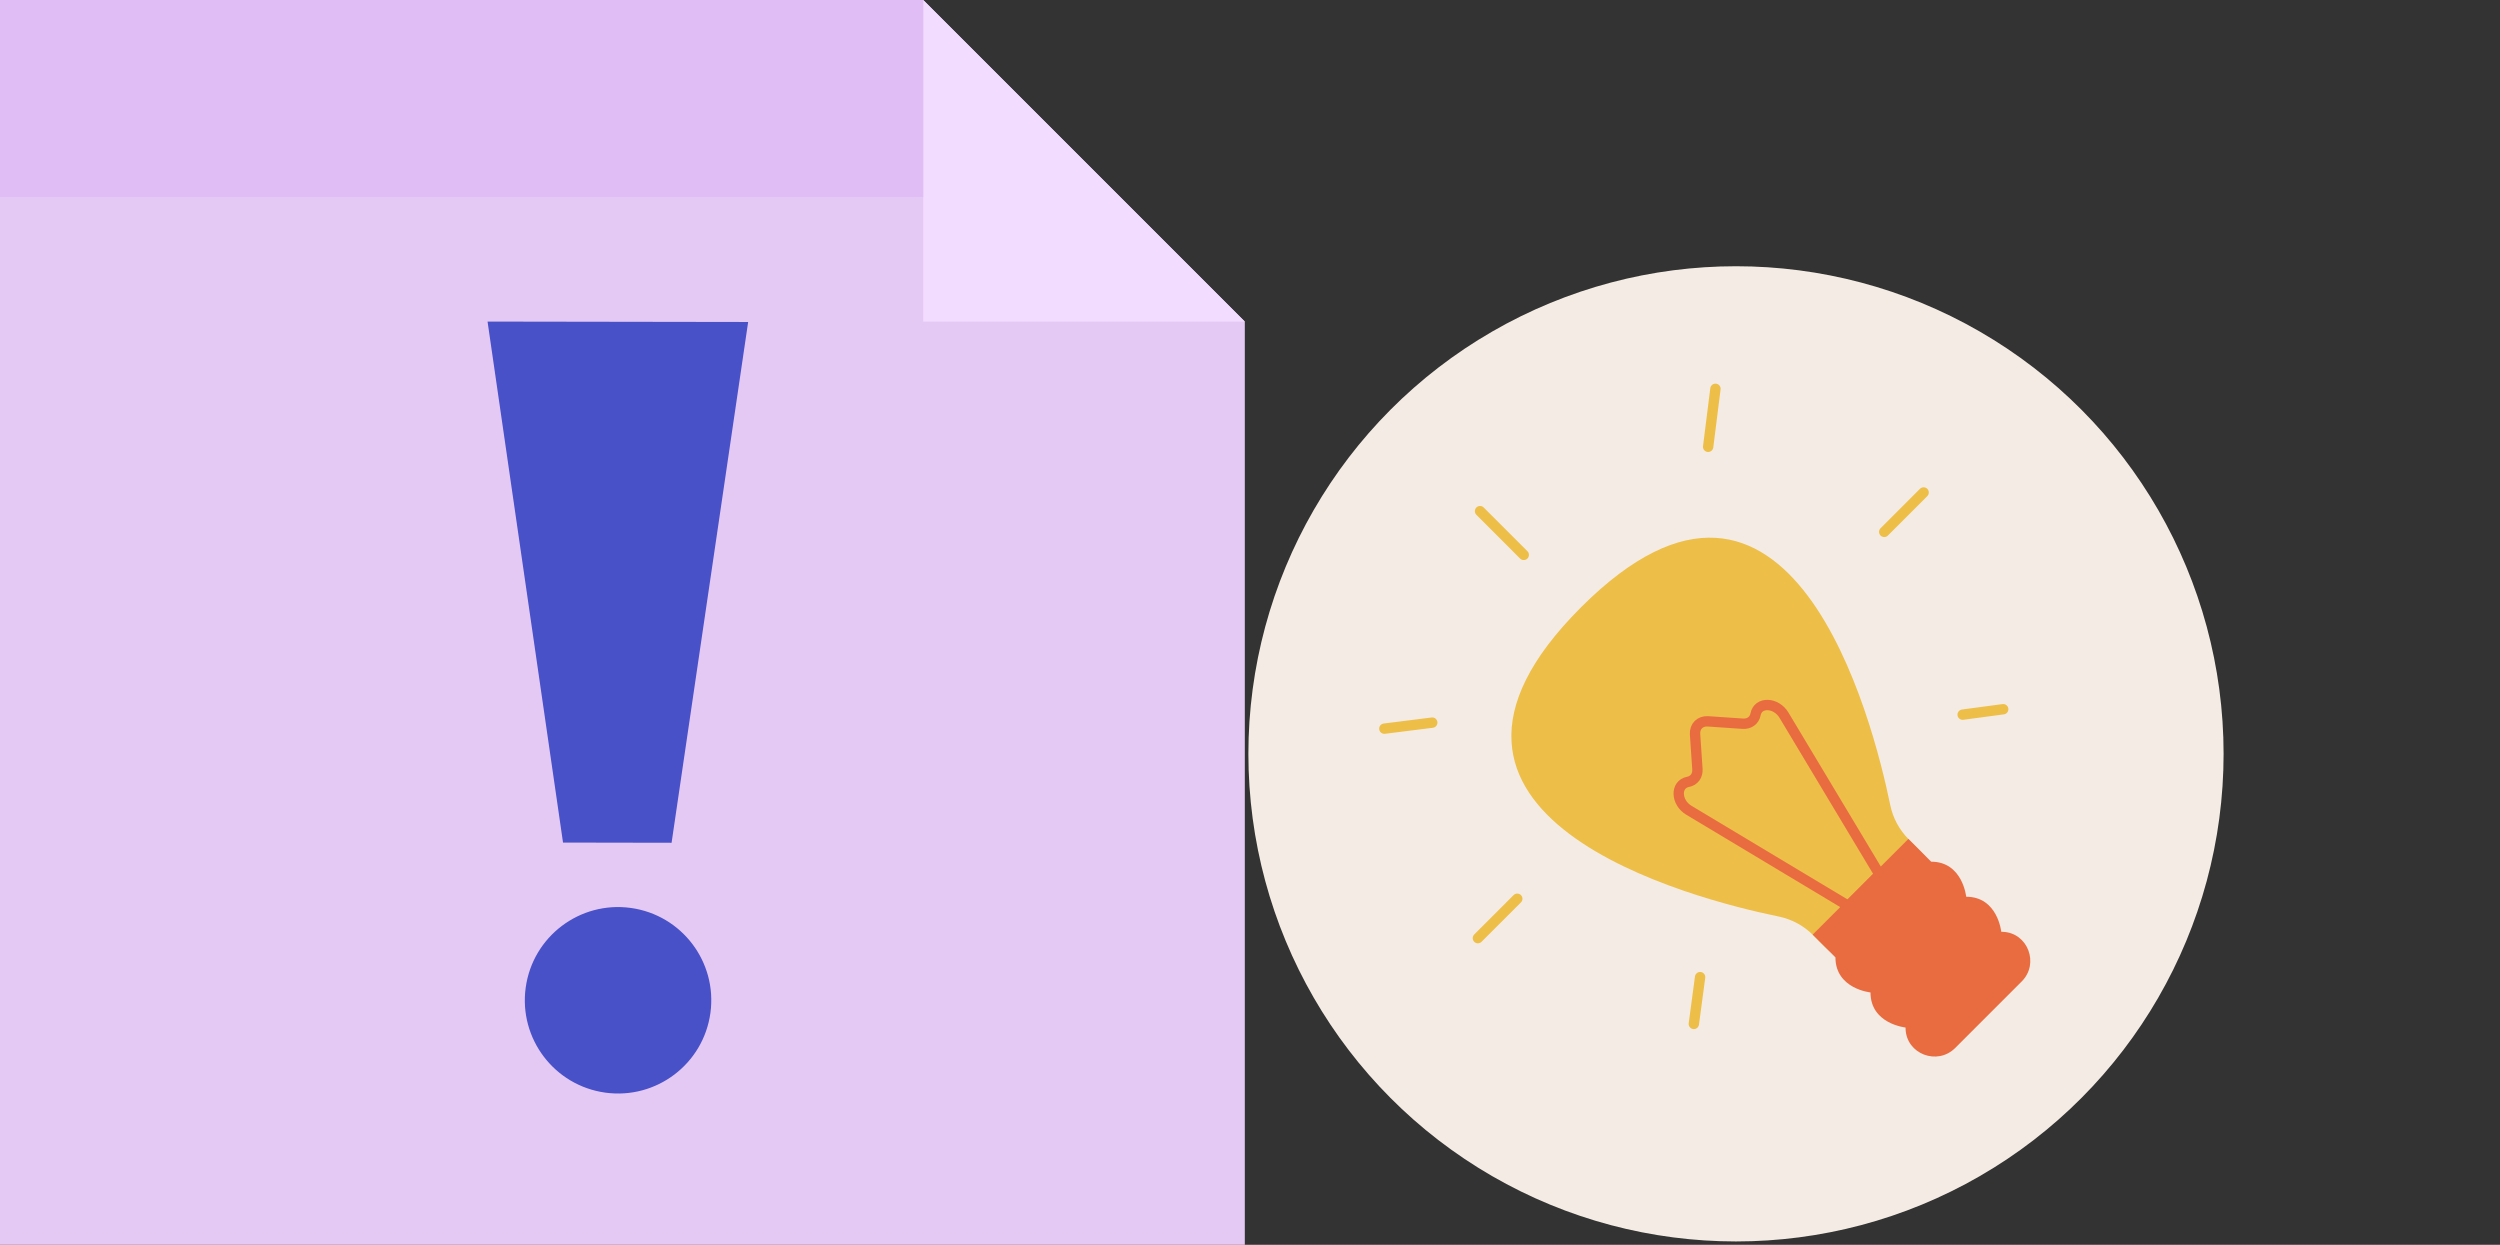
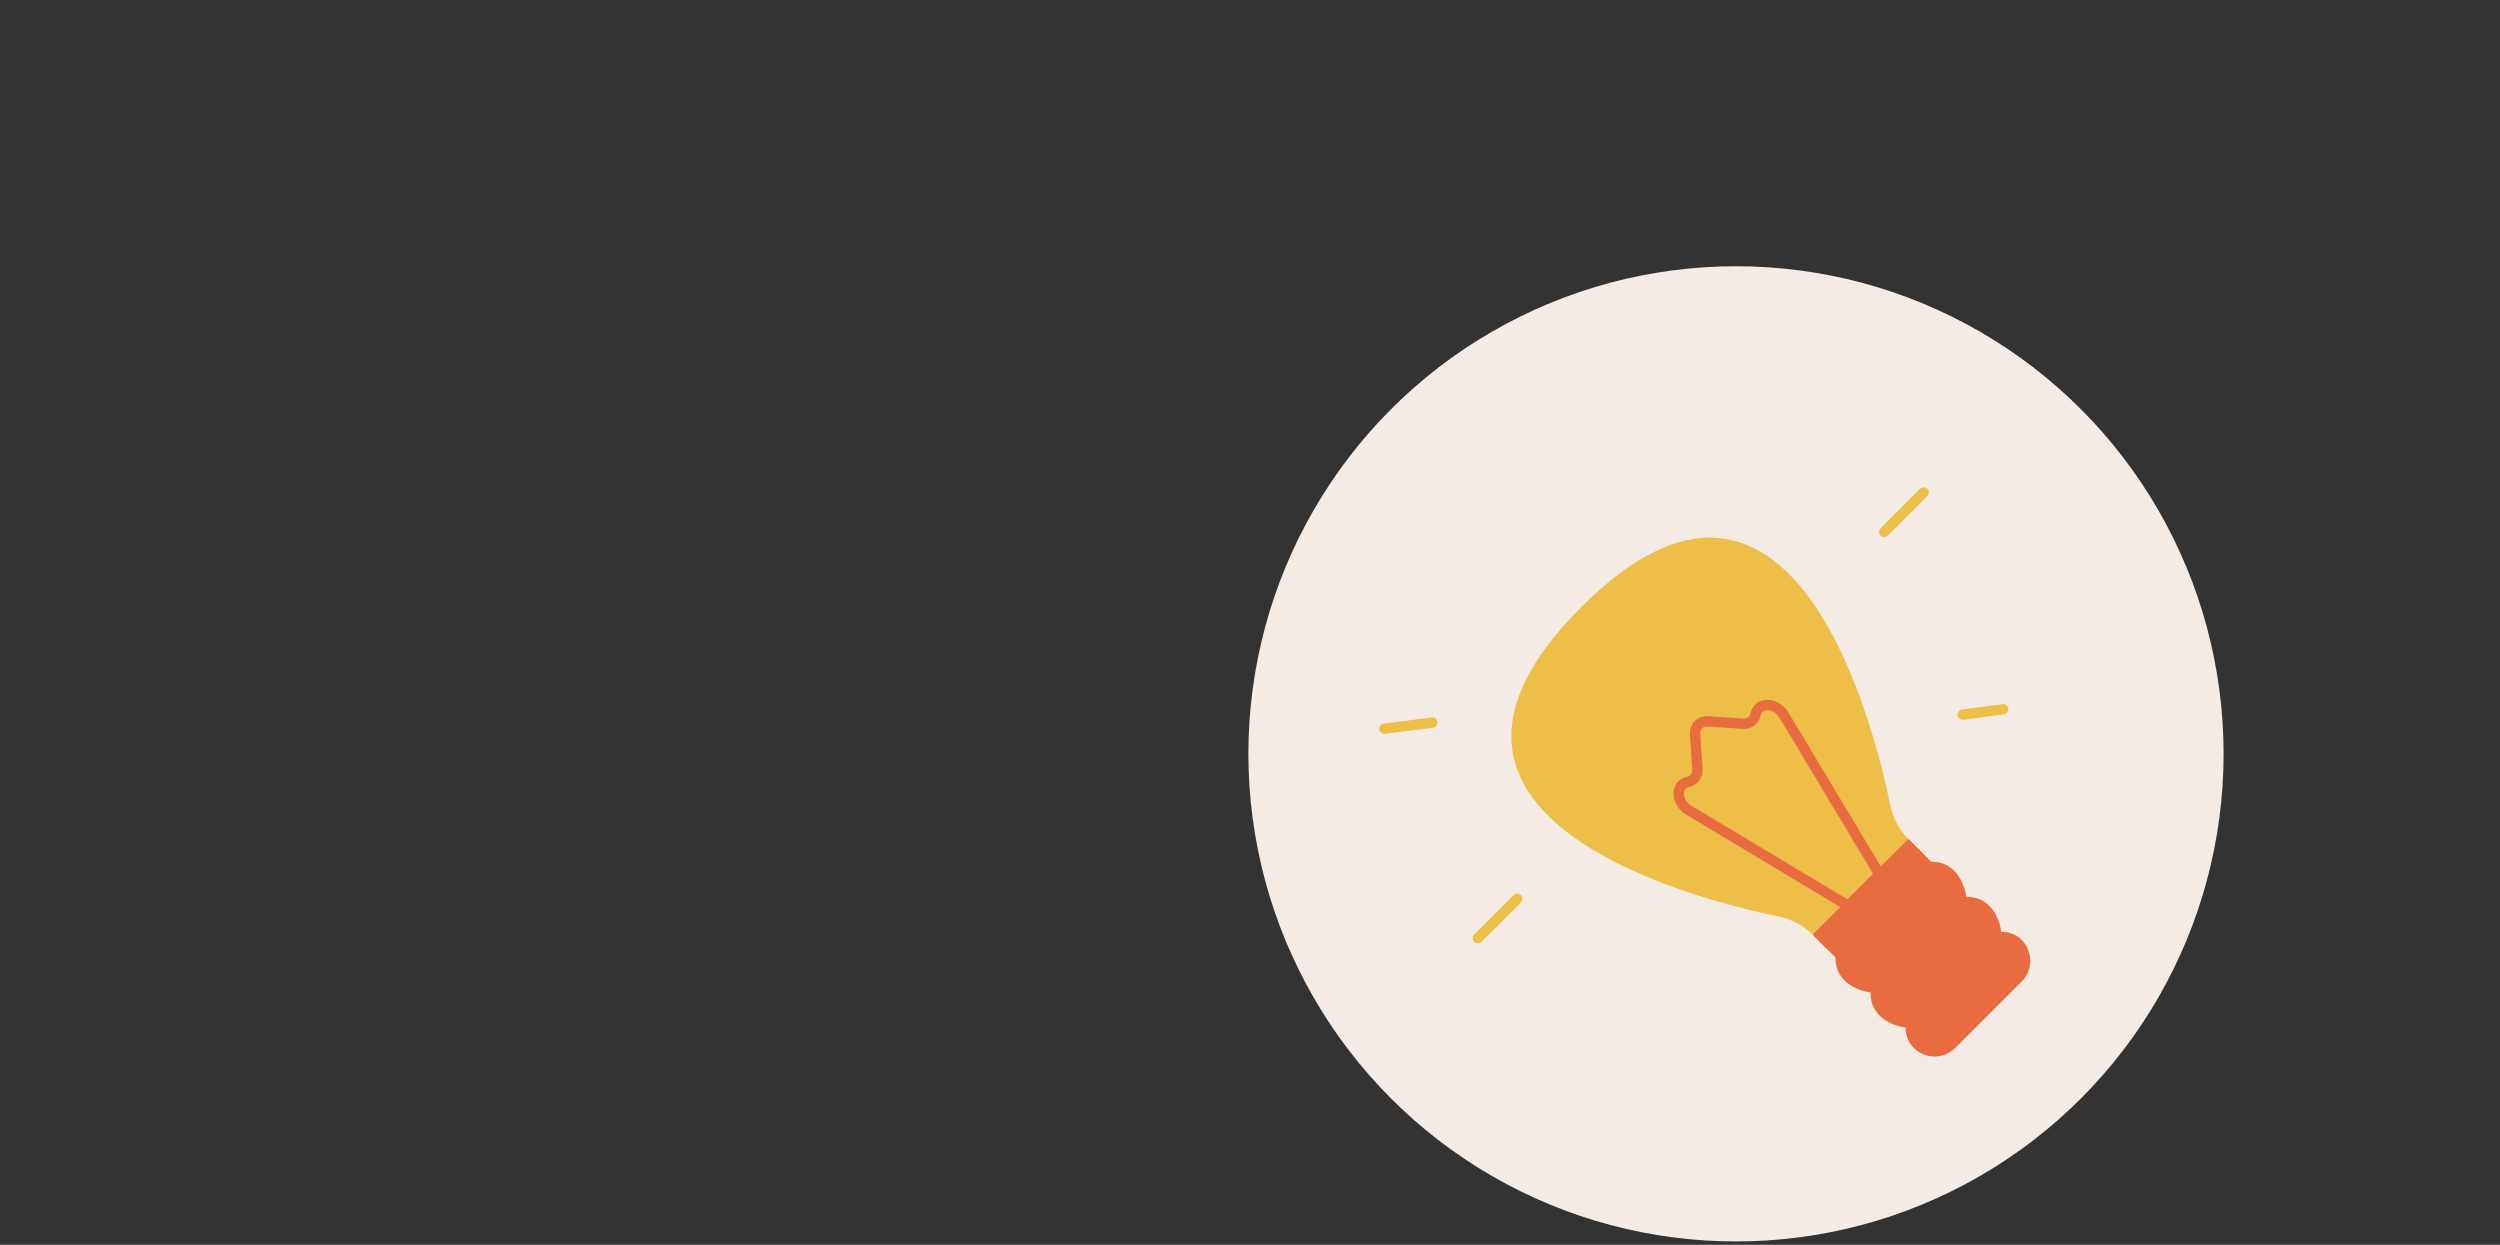
<svg xmlns="http://www.w3.org/2000/svg" width="241" height="120" viewBox="0 0 241 120" fill="none">
  <rect x="0" y="0" width="241" height="120" fill="#333333" stroke="none" />
  <circle cx="167.349" cy="72.671" r="47.005" fill="#F4ECE4" />
  <path d="M171.478 88.357C172.726 88.613 173.87 89.232 174.771 90.133L175.831 91.193C178.379 93.741 182.51 93.741 185.058 91.193C187.606 88.645 187.606 84.514 185.058 81.966L183.998 80.906C183.097 80.005 182.478 78.861 182.222 77.613C180.55 69.461 172.631 38.322 152.408 58.544C132.186 78.766 163.326 86.685 171.478 88.357Z" fill="#EDBF49" />
  <path d="M178.175 87.328L181.193 84.31L171.98 68.951C171.215 67.676 169.471 67.622 169.235 68.866C169.125 69.449 168.634 69.808 168.007 69.766L164.651 69.538C163.889 69.486 163.351 70.024 163.403 70.786L163.631 74.142C163.673 74.769 163.314 75.26 162.731 75.37C161.488 75.606 161.541 77.35 162.816 78.115L178.175 87.328L178.175 87.328Z" stroke="#E96C41" stroke-miterlimit="10" />
  <path d="M146.266 86.639L142.468 90.436" stroke="#EDBF49" stroke-miterlimit="10" stroke-linecap="round" />
  <path d="M138.07 69.661L133.452 70.243" stroke="#EDBF49" stroke-miterlimit="10" stroke-linecap="round" />
-   <path d="M146.891 53.491L142.676 49.276" stroke="#EDBF49" stroke-miterlimit="10" stroke-linecap="round" />
-   <path d="M163.89 94.196L163.286 98.707" stroke="#EDBF49" stroke-miterlimit="10" stroke-linecap="round" />
  <path d="M181.64 51.273L185.438 47.475" stroke="#EDBF49" stroke-miterlimit="10" stroke-linecap="round" />
-   <path d="M164.665 43.073L165.369 37.482" stroke="#EDBF49" stroke-miterlimit="10" stroke-linecap="round" />
  <path d="M189.199 68.893L193.109 68.369" stroke="#EDBF49" stroke-miterlimit="10" stroke-linecap="round" />
  <path d="M183.695 99.052C183.695 99.099 183.696 99.146 183.698 99.192C183.783 101.618 186.764 102.742 188.48 101.026L194.896 94.61C196.612 92.894 195.487 89.913 193.062 89.828C193.016 89.826 192.969 89.825 192.922 89.825C192.922 89.825 192.581 86.445 189.542 86.446C189.542 86.446 189.201 83.066 186.163 83.066L183.968 80.871L174.741 90.098L176.936 92.293C176.936 95.332 180.316 95.672 180.316 95.672C180.316 98.711 183.695 99.052 183.695 99.052Z" fill="#E96C41" />
  <g clip-path="url(#clip0_3415_106216)">
-     <path fill-rule="evenodd" clip-rule="evenodd" d="M0 120H120V31L89 0H0V120Z" fill="#E5C9F5" />
-     <path d="M47 31L54.275 81.224L64.741 81.243L72.122 31.039L47 31Z" fill="#4851C8" />
+     <path d="M47 31L54.275 81.224L64.741 81.243L72.122 31.039L47 31" fill="#4851C8" />
    <path d="M58.352 105.33C63.269 106.008 67.804 102.572 68.483 97.656C69.161 92.739 65.725 88.203 60.808 87.525C55.892 86.847 51.356 90.283 50.678 95.2C50 100.116 53.436 104.652 58.352 105.33Z" fill="#4851C8" />
    <path fill-rule="evenodd" clip-rule="evenodd" d="M89 31L120 31L89 -2.71011e-06L89 31Z" fill="#F2DCFF" />
    <rect width="89" height="19" fill="#E0BDF4" />
  </g>
  <defs>
    <clipPath id="clip0_3415_106216">
-       <rect width="120" height="120" fill="white" />
-     </clipPath>
+       </clipPath>
  </defs>
</svg>